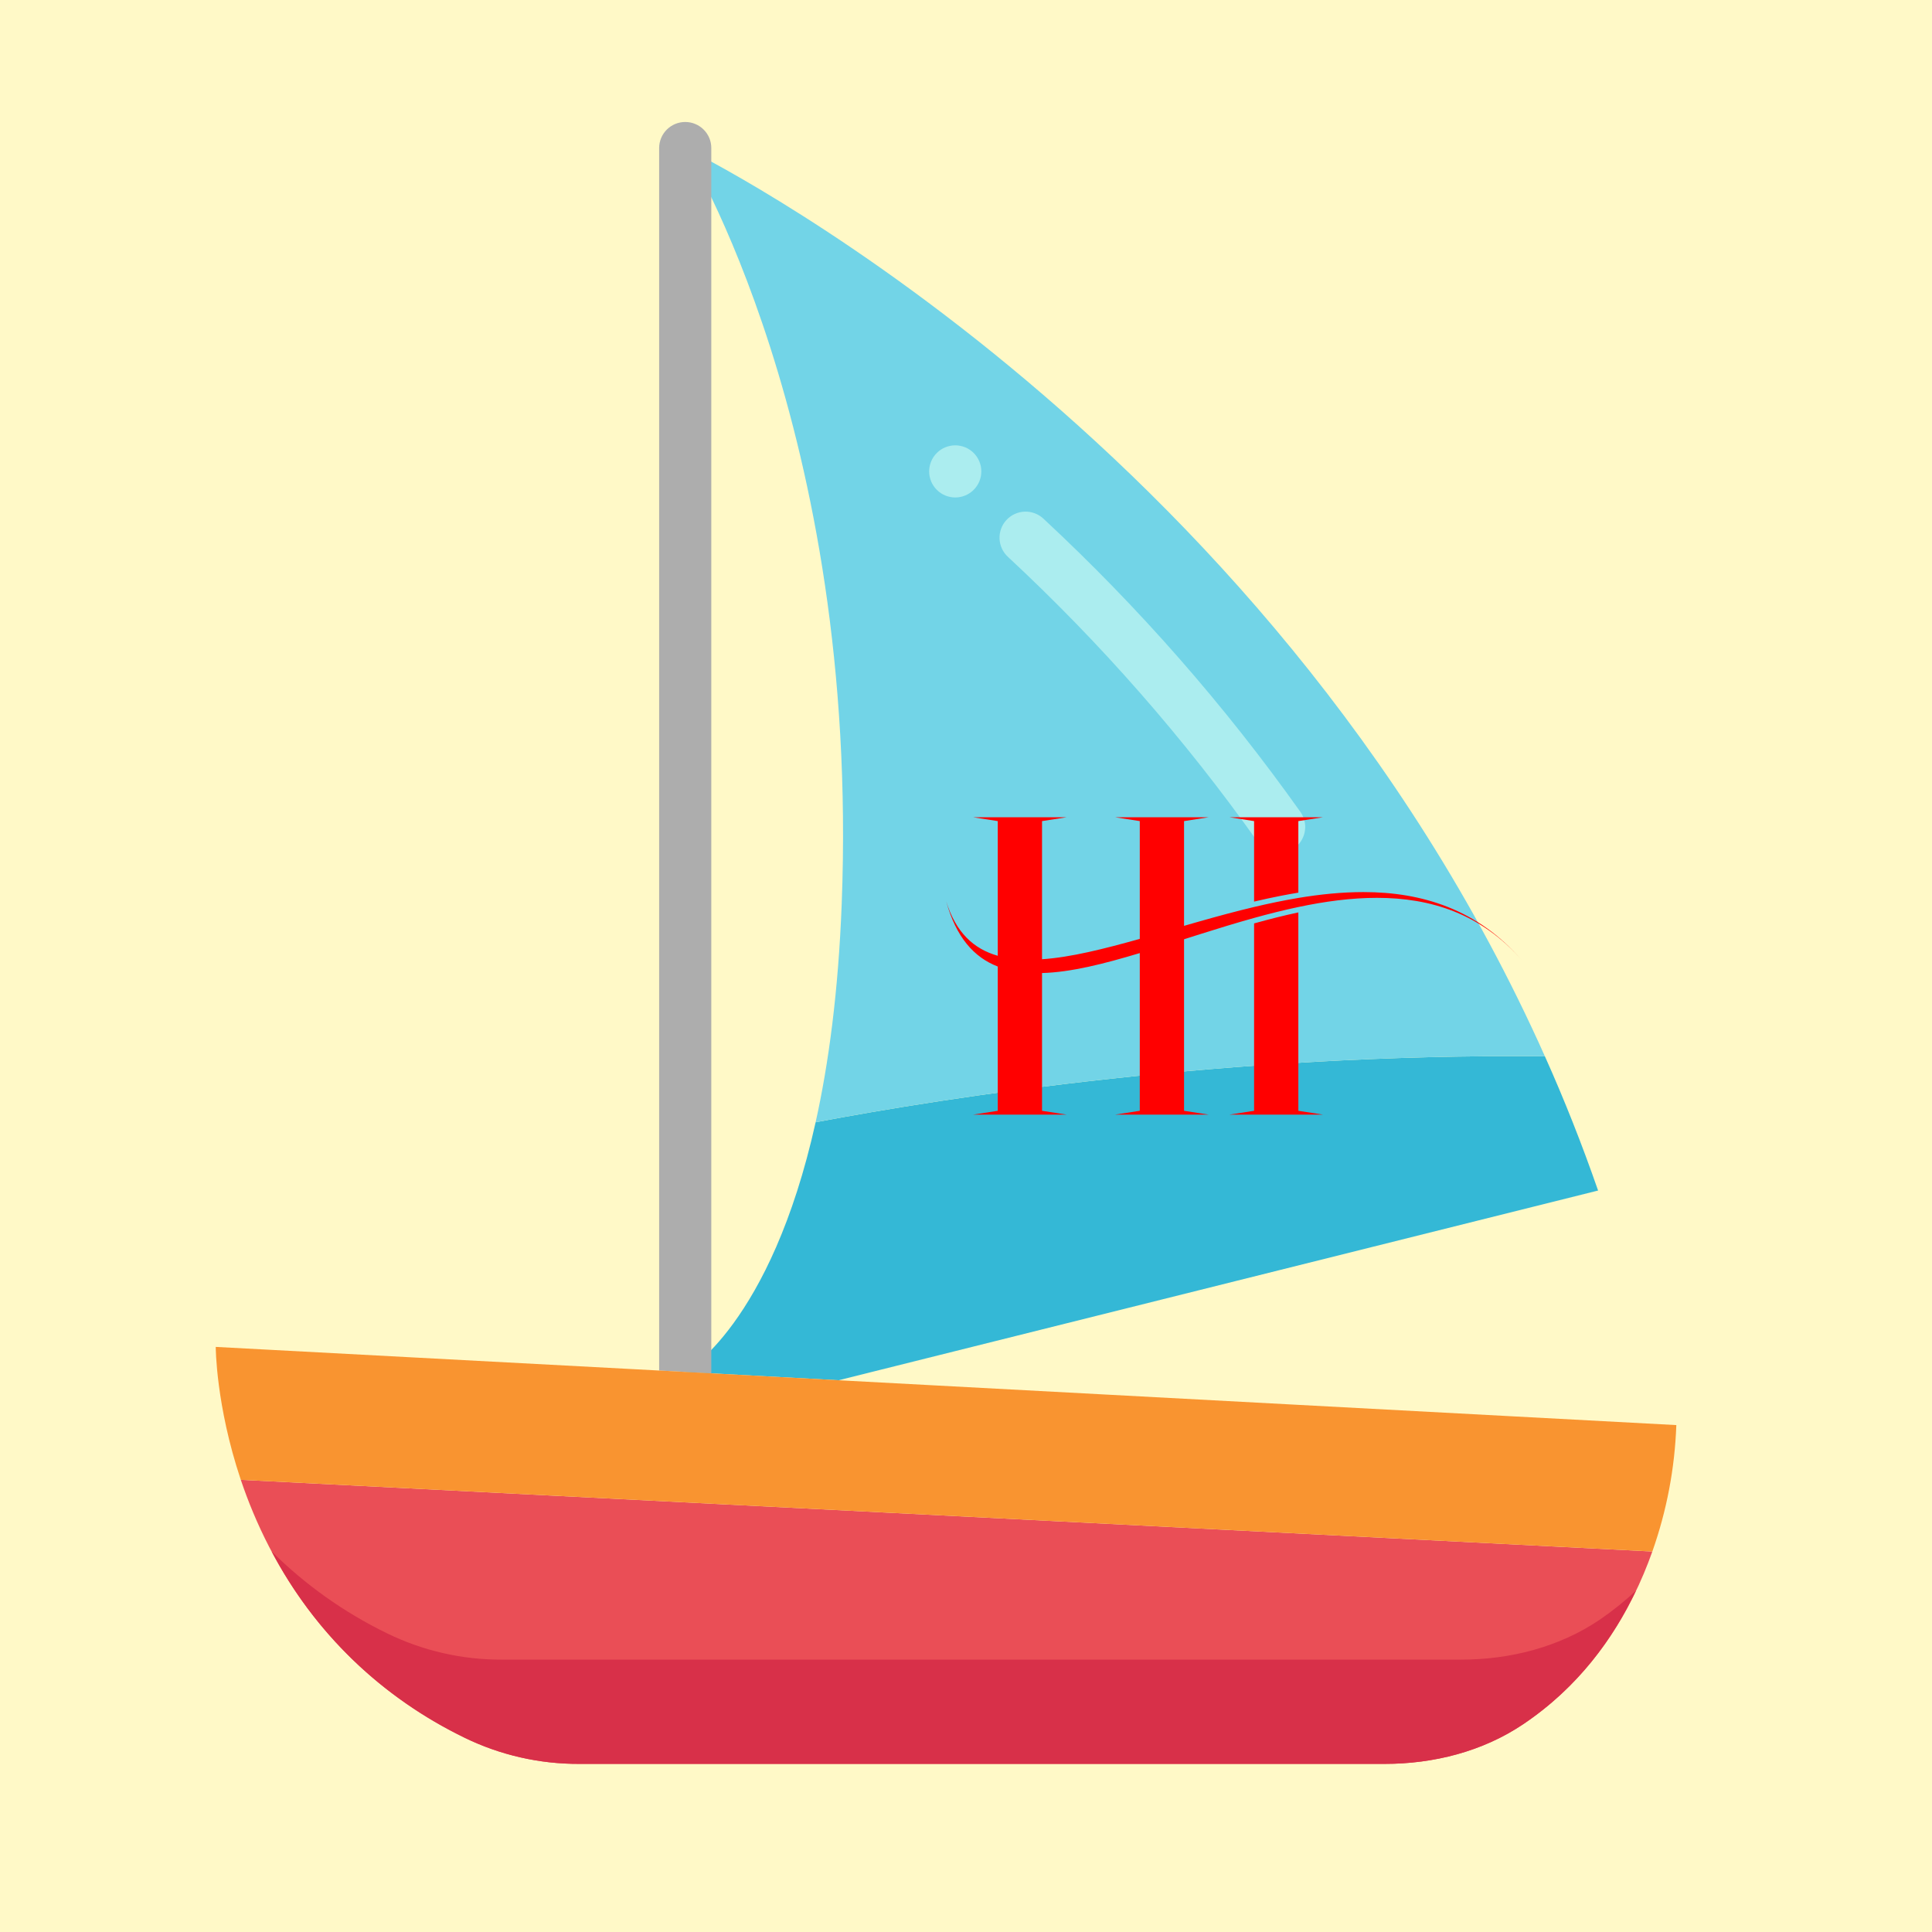
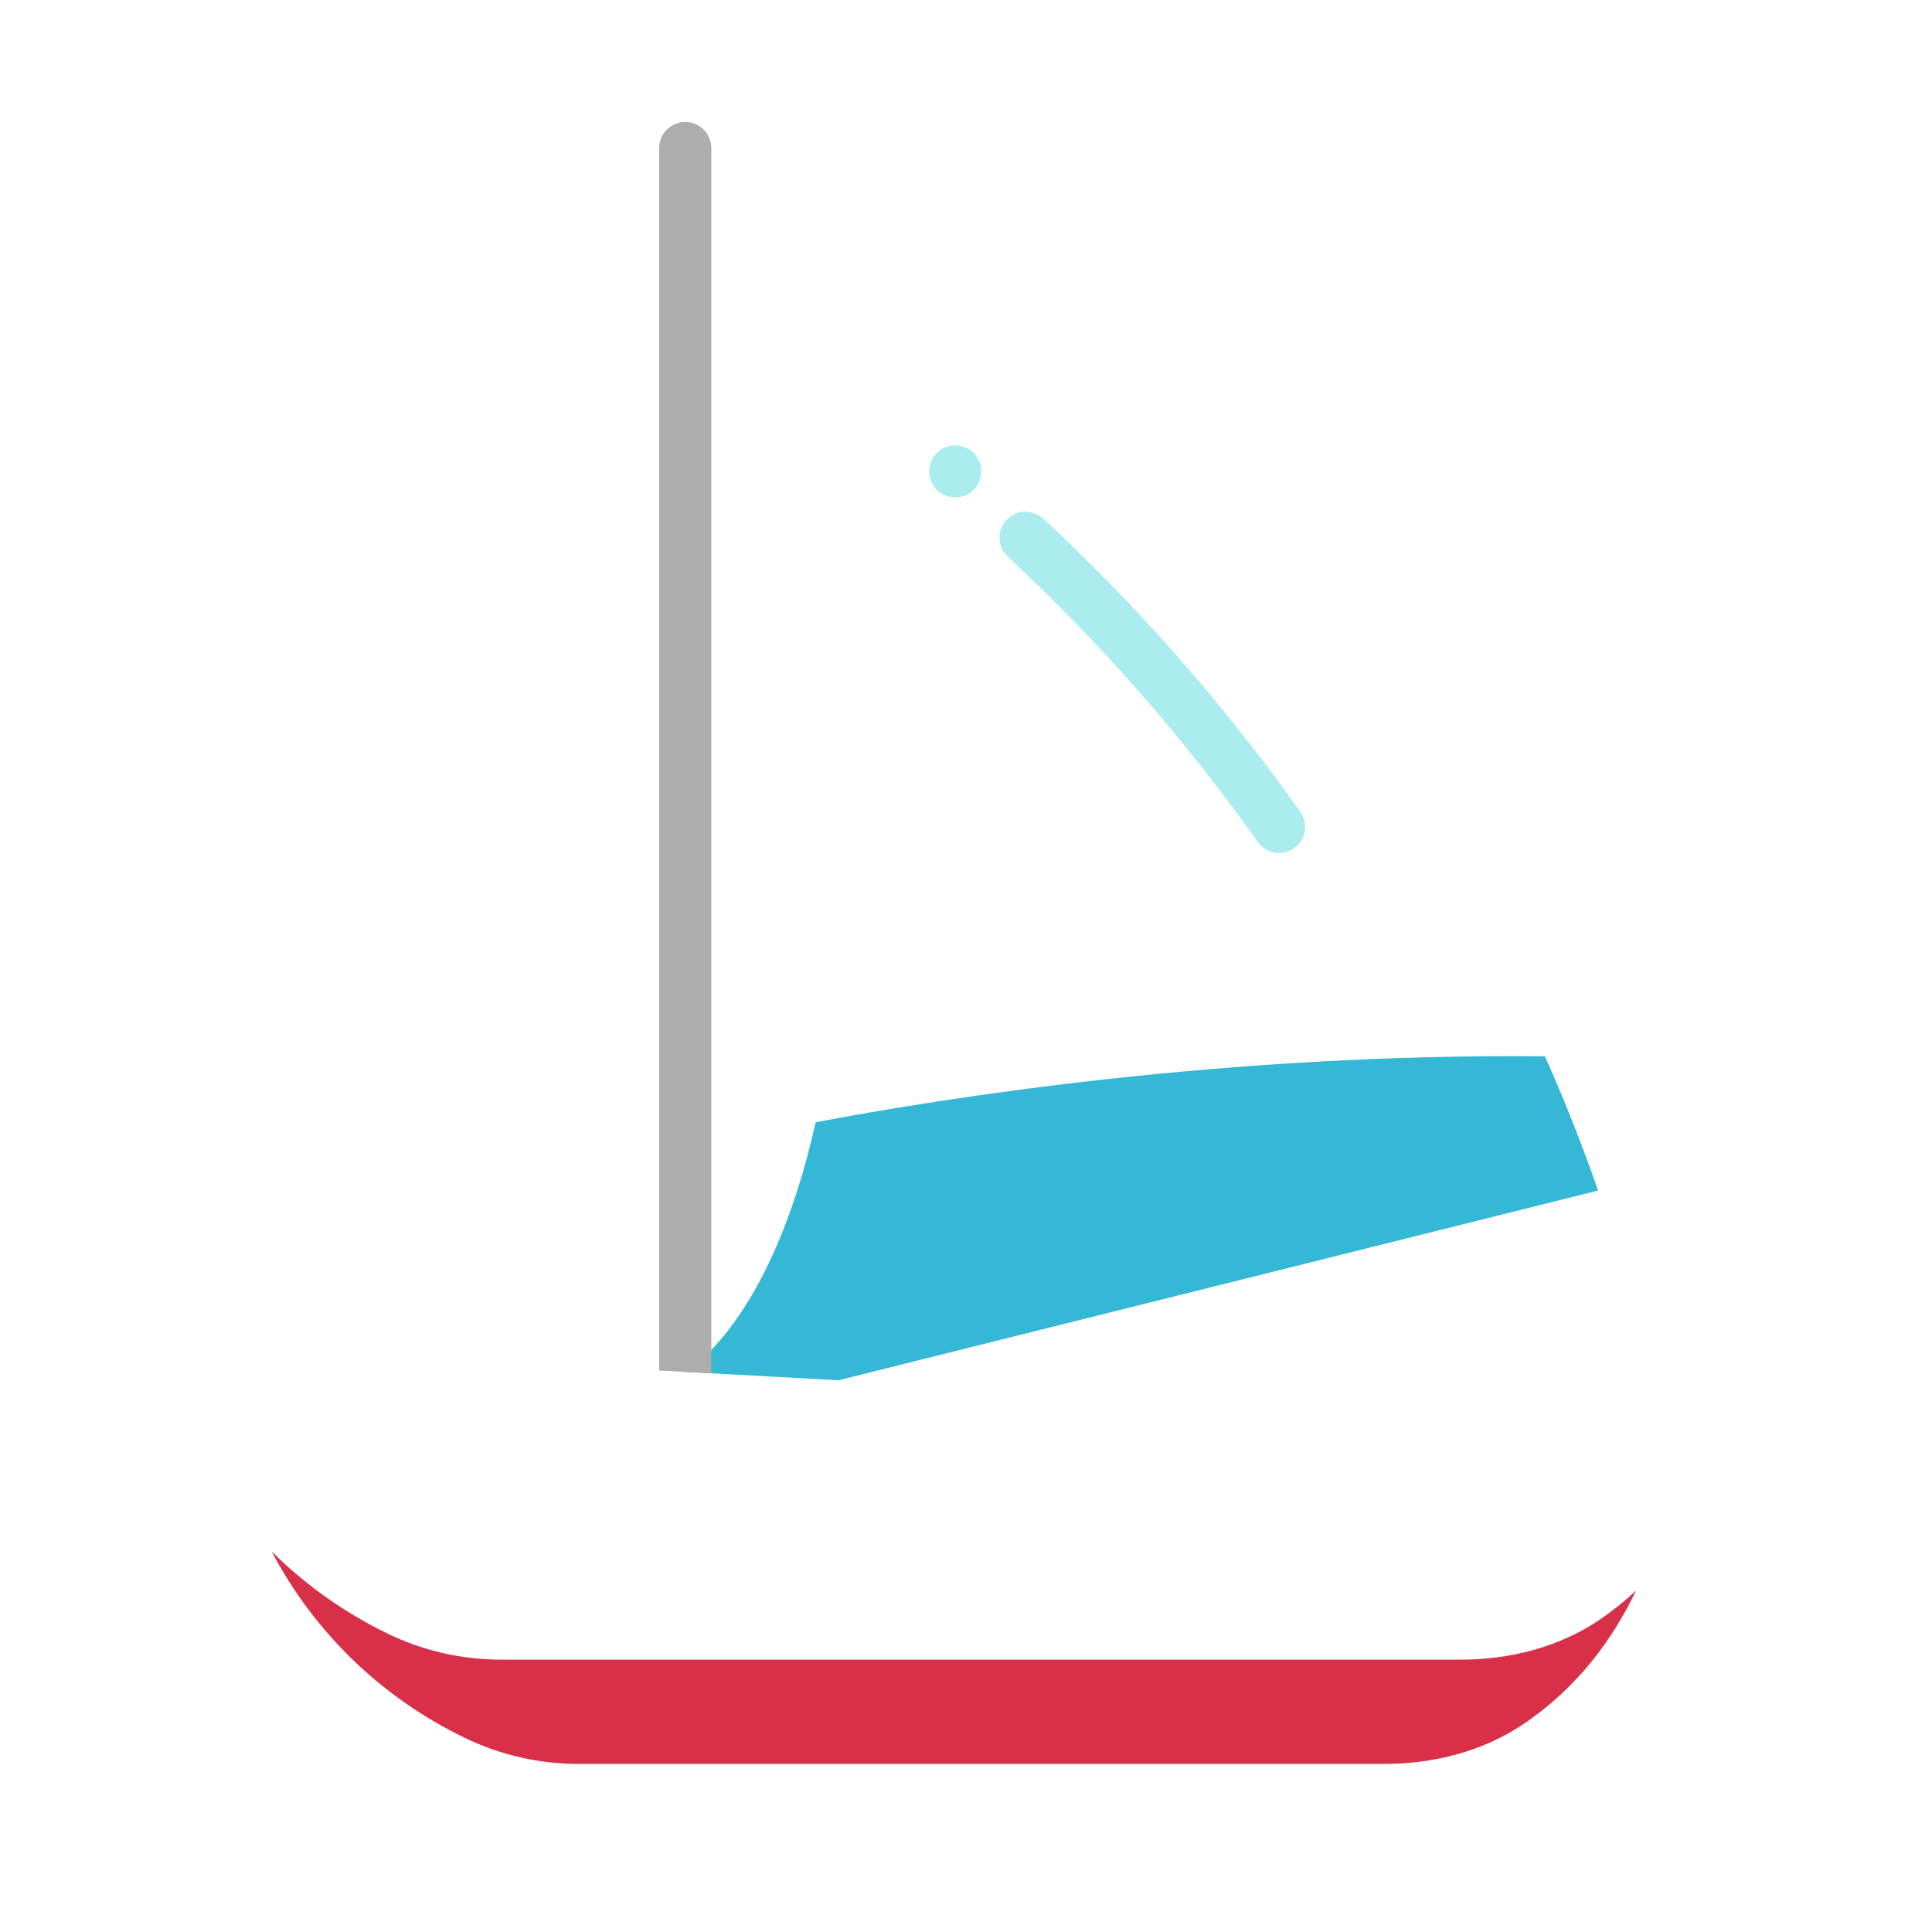
<svg xmlns="http://www.w3.org/2000/svg" width="500" zoomAndPan="magnify" viewBox="0 0 375 375" height="500" preserveAspectRatio="xMidYMid meet" version="1.0">
  <defs>
    <clipPath id="ea3cc97fcf">
      <path d="M 46 287 L 321 287 L 321 342.398 L 46 342.398 Z M 46 287 " clip-rule="nonzero" />
    </clipPath>
    <clipPath id="0944913c06">
      <path d="M 52 301 L 318 301 L 318 342.398 L 52 342.398 Z M 52 301 " clip-rule="nonzero" />
    </clipPath>
    <clipPath id="8dbbea7ff5">
      <path d="M 127 23.648 L 139 23.648 L 139 267 L 127 267 Z M 127 23.648 " clip-rule="nonzero" />
    </clipPath>
    <clipPath id="4abd3a451f">
      <path d="M 41.875 261 L 325.375 261 L 325.375 302 L 41.875 302 Z M 41.875 261 " clip-rule="nonzero" />
    </clipPath>
    <clipPath id="e827a58dfe">
-       <path d="M 183.652 158.617 L 295.402 158.617 L 295.402 216.367 L 183.652 216.367 Z M 183.652 158.617 " clip-rule="nonzero" />
-     </clipPath>
+       </clipPath>
  </defs>
  <rect x="-37.5" width="450" fill="#ffffff" y="-37.5" height="450" fill-opacity="1" />
-   <rect x="-37.5" width="450" fill="#fff9c7" y="-37.5" height="450" fill-opacity="1" />
  <path fill="#34b8d6" d="M 133 266.289 C 133 266.289 149.555 257.234 158.312 217.828 C 183.727 213.02 238.098 204.422 299.863 205.027 C 303.609 213.375 307.051 222.059 310.188 231.082 L 162.77 267.906 Z M 133 266.289 " fill-opacity="1" fill-rule="nonzero" />
-   <path fill="#72d4e7" d="M 299.863 205.027 C 238.098 204.422 183.727 213.02 158.312 217.828 C 160.844 206.445 162.719 192.484 163.375 175.434 C 166.922 83.113 133 28.734 133 28.734 C 133 28.734 245.391 83.113 299.863 205.027 Z M 299.863 205.027 " fill-opacity="1" fill-rule="nonzero" />
  <path fill="#abedef" d="M 248.281 165.57 C 247.457 165.574 246.68 165.383 245.945 165.004 C 245.215 164.625 244.613 164.102 244.137 163.426 C 229.855 143.312 213.68 124.855 195.609 108.059 C 195.367 107.832 195.148 107.582 194.953 107.312 C 194.762 107.043 194.594 106.758 194.457 106.453 C 194.32 106.152 194.215 105.84 194.137 105.516 C 194.062 105.191 194.02 104.863 194.008 104.531 C 193.996 104.199 194.02 103.871 194.074 103.543 C 194.125 103.215 194.211 102.898 194.328 102.586 C 194.445 102.273 194.59 101.977 194.766 101.695 C 194.941 101.414 195.145 101.152 195.371 100.91 C 195.598 100.668 195.848 100.449 196.117 100.254 C 196.387 100.062 196.672 99.895 196.977 99.758 C 197.277 99.621 197.59 99.516 197.914 99.438 C 198.238 99.363 198.566 99.32 198.898 99.309 C 199.23 99.297 199.559 99.32 199.887 99.371 C 200.215 99.426 200.535 99.512 200.848 99.629 C 201.156 99.746 201.453 99.891 201.738 100.066 C 202.02 100.242 202.281 100.441 202.523 100.668 C 221.102 117.941 237.73 136.918 252.414 157.598 C 252.68 157.977 252.891 158.383 253.047 158.82 C 253.203 159.254 253.297 159.703 253.328 160.168 C 253.359 160.629 253.328 161.086 253.23 161.539 C 253.137 161.992 252.984 162.426 252.77 162.836 C 252.559 163.25 252.293 163.625 251.977 163.961 C 251.66 164.301 251.305 164.59 250.91 164.832 C 250.512 165.074 250.09 165.254 249.645 165.383 C 249.199 165.508 248.746 165.57 248.281 165.57 Z M 248.281 165.57 " fill-opacity="1" fill-rule="nonzero" />
  <path fill="#abedef" d="M 190.473 91.5 C 190.473 91.832 190.441 92.16 190.379 92.488 C 190.312 92.812 190.215 93.129 190.09 93.438 C 189.961 93.742 189.805 94.035 189.621 94.309 C 189.438 94.586 189.227 94.844 188.992 95.078 C 188.758 95.312 188.5 95.52 188.223 95.707 C 187.949 95.891 187.656 96.047 187.348 96.172 C 187.043 96.301 186.727 96.395 186.398 96.461 C 186.074 96.527 185.746 96.559 185.41 96.559 C 185.078 96.559 184.75 96.527 184.426 96.461 C 184.098 96.395 183.781 96.301 183.477 96.172 C 183.168 96.047 182.875 95.891 182.598 95.707 C 182.324 95.52 182.066 95.312 181.832 95.078 C 181.598 94.844 181.387 94.586 181.203 94.309 C 181.02 94.035 180.863 93.742 180.734 93.438 C 180.609 93.129 180.512 92.812 180.445 92.488 C 180.383 92.16 180.348 91.832 180.348 91.5 C 180.348 91.168 180.383 90.84 180.445 90.512 C 180.512 90.188 180.609 89.871 180.734 89.562 C 180.863 89.258 181.02 88.965 181.203 88.688 C 181.387 88.414 181.598 88.156 181.832 87.922 C 182.066 87.688 182.324 87.477 182.598 87.293 C 182.875 87.109 183.168 86.953 183.477 86.824 C 183.781 86.699 184.098 86.602 184.426 86.539 C 184.75 86.473 185.078 86.441 185.41 86.441 C 185.746 86.441 186.074 86.473 186.398 86.539 C 186.727 86.602 187.043 86.699 187.348 86.824 C 187.656 86.953 187.949 87.109 188.223 87.293 C 188.5 87.477 188.758 87.688 188.992 87.922 C 189.227 88.156 189.438 88.414 189.621 88.688 C 189.805 88.965 189.961 89.258 190.09 89.562 C 190.215 89.871 190.312 90.188 190.379 90.512 C 190.441 90.84 190.473 91.168 190.473 91.5 Z M 190.473 91.5 " fill-opacity="1" fill-rule="nonzero" />
  <g clip-path="url(#ea3cc97fcf)">
-     <path fill="#ea4e56" d="M 320.719 301.145 C 316.695 312.488 309.309 325.48 295.66 334.664 C 287.766 339.977 278.27 342.371 268.754 342.371 L 112.395 342.371 C 108.547 342.383 104.746 341.961 100.996 341.105 C 97.242 340.246 93.637 338.977 90.176 337.293 C 64.375 324.613 52.336 303.836 46.738 287.23 Z M 320.719 301.145 " fill-opacity="1" fill-rule="nonzero" />
-   </g>
+     </g>
  <g clip-path="url(#0944913c06)">
    <path fill="#d83049" d="M 310.441 314.43 C 302.551 319.742 293.051 322.137 283.535 322.137 L 97.41 322.137 C 93.562 322.148 89.762 321.727 86.012 320.871 C 82.258 320.012 78.652 318.742 75.191 317.059 C 66.828 312.988 59.34 307.684 52.73 301.145 C 54.789 305.055 57.145 308.777 59.797 312.316 C 62.449 315.852 65.367 319.152 68.547 322.227 C 71.727 325.297 75.133 328.094 78.762 330.621 C 82.387 333.148 86.195 335.371 90.176 337.293 C 93.637 338.977 97.242 340.246 100.996 341.105 C 104.746 341.961 108.547 342.383 112.395 342.371 L 268.754 342.371 C 278.27 342.371 287.766 339.973 295.66 334.664 C 306.336 327.484 313.141 317.977 317.543 308.746 C 315.32 310.82 312.953 312.715 310.441 314.43 Z M 310.441 314.43 " fill-opacity="1" fill-rule="nonzero" />
  </g>
  <g clip-path="url(#8dbbea7ff5)">
-     <path fill="#adadad" d="M 138.062 266.562 L 138.062 28.734 C 138.062 28.402 138.031 28.07 137.969 27.746 C 137.902 27.422 137.805 27.105 137.68 26.797 C 137.551 26.492 137.395 26.199 137.211 25.922 C 137.027 25.648 136.816 25.391 136.582 25.156 C 136.348 24.922 136.09 24.711 135.812 24.527 C 135.539 24.344 135.246 24.188 134.938 24.059 C 134.633 23.934 134.316 23.836 133.988 23.773 C 133.664 23.707 133.336 23.676 133 23.676 C 132.668 23.676 132.34 23.707 132.016 23.773 C 131.688 23.836 131.371 23.934 131.066 24.059 C 130.758 24.188 130.465 24.344 130.188 24.527 C 129.914 24.711 129.656 24.922 129.422 25.156 C 129.188 25.391 128.977 25.648 128.793 25.922 C 128.609 26.199 128.453 26.492 128.324 26.797 C 128.199 27.105 128.102 27.422 128.035 27.746 C 127.973 28.07 127.938 28.402 127.938 28.734 L 127.938 266.02 L 133 266.289 Z M 138.062 266.562 " fill-opacity="1" fill-rule="nonzero" />
+     <path fill="#adadad" d="M 138.062 266.562 L 138.062 28.734 C 138.062 28.402 138.031 28.07 137.969 27.746 C 137.902 27.422 137.805 27.105 137.68 26.797 C 137.551 26.492 137.395 26.199 137.211 25.922 C 137.027 25.648 136.816 25.391 136.582 25.156 C 136.348 24.922 136.09 24.711 135.812 24.527 C 135.539 24.344 135.246 24.188 134.938 24.059 C 134.633 23.934 134.316 23.836 133.988 23.773 C 133.664 23.707 133.336 23.676 133 23.676 C 132.668 23.676 132.34 23.707 132.016 23.773 C 131.688 23.836 131.371 23.934 131.066 24.059 C 130.758 24.188 130.465 24.344 130.188 24.527 C 129.914 24.711 129.656 24.922 129.422 25.156 C 129.188 25.391 128.977 25.648 128.793 25.922 C 128.609 26.199 128.453 26.492 128.324 26.797 C 128.199 27.105 128.102 27.422 128.035 27.746 C 127.973 28.07 127.938 28.402 127.938 28.734 L 127.938 266.02 L 133 266.289 Z " fill-opacity="1" fill-rule="nonzero" />
  </g>
  <g clip-path="url(#4abd3a451f)">
-     <path fill="#f99430" d="M 162.77 267.906 L 138.062 266.562 L 133 266.289 L 127.938 266.02 L 41.875 261.434 C 41.875 261.434 41.875 272.715 46.738 287.23 L 320.719 301.145 C 323.52 293.203 325.07 285.023 325.375 276.609 Z M 162.77 267.906 " fill-opacity="1" fill-rule="nonzero" />
-   </g>
+     </g>
  <g clip-path="url(#e827a58dfe)">
    <path fill="#ff0000" d="M 252.008 215.605 L 252.008 177.098 C 249.152 177.707 246.277 178.438 243.418 179.234 L 243.418 215.605 L 238.637 216.348 L 256.793 216.348 Z M 238.637 158.629 L 243.418 159.375 L 243.418 175 C 245.117 174.602 246.848 174.219 248.59 173.879 C 249.754 173.652 250.895 173.445 252.008 173.262 L 252.008 159.375 L 256.789 158.629 Z M 295.414 186.41 C 287.496 177.324 277.707 174.27 267.25 174.27 C 262.281 174.27 257.16 174.965 252.012 176.051 C 249.148 176.656 246.277 177.379 243.418 178.172 C 239.887 179.152 236.371 180.238 232.918 181.328 C 232.574 181.438 232.234 181.547 231.895 181.652 C 231.203 181.875 230.512 182.094 229.824 182.312 L 229.824 215.605 L 234.605 216.348 L 216.453 216.348 L 221.23 215.605 L 221.23 184.992 C 214.285 187.078 207.859 188.719 202.258 188.867 L 202.258 215.605 L 207.035 216.348 L 188.883 216.348 L 193.664 215.605 L 193.664 187.602 C 189.035 185.812 185.594 181.941 183.652 174.941 C 185.523 180.973 188.957 184.176 193.664 185.516 L 193.664 159.375 L 188.883 158.629 L 207.035 158.629 L 202.258 159.375 L 202.258 186.188 C 207.859 185.816 214.285 184.176 221.23 182.238 L 221.23 159.375 L 216.449 158.629 L 234.605 158.629 L 229.824 159.375 L 229.824 179.707 C 230.512 179.508 231.203 179.309 231.895 179.109 C 232.234 179.016 232.574 178.914 232.914 178.82 C 236.375 177.836 239.891 176.883 243.418 176.047 C 246.277 175.367 249.145 174.77 252.008 174.289 C 256.254 173.582 260.484 173.152 264.633 173.152 C 276.062 173.152 286.82 176.504 295.414 186.41 Z M 295.414 186.41 " fill-opacity="1" fill-rule="nonzero" />
  </g>
</svg>